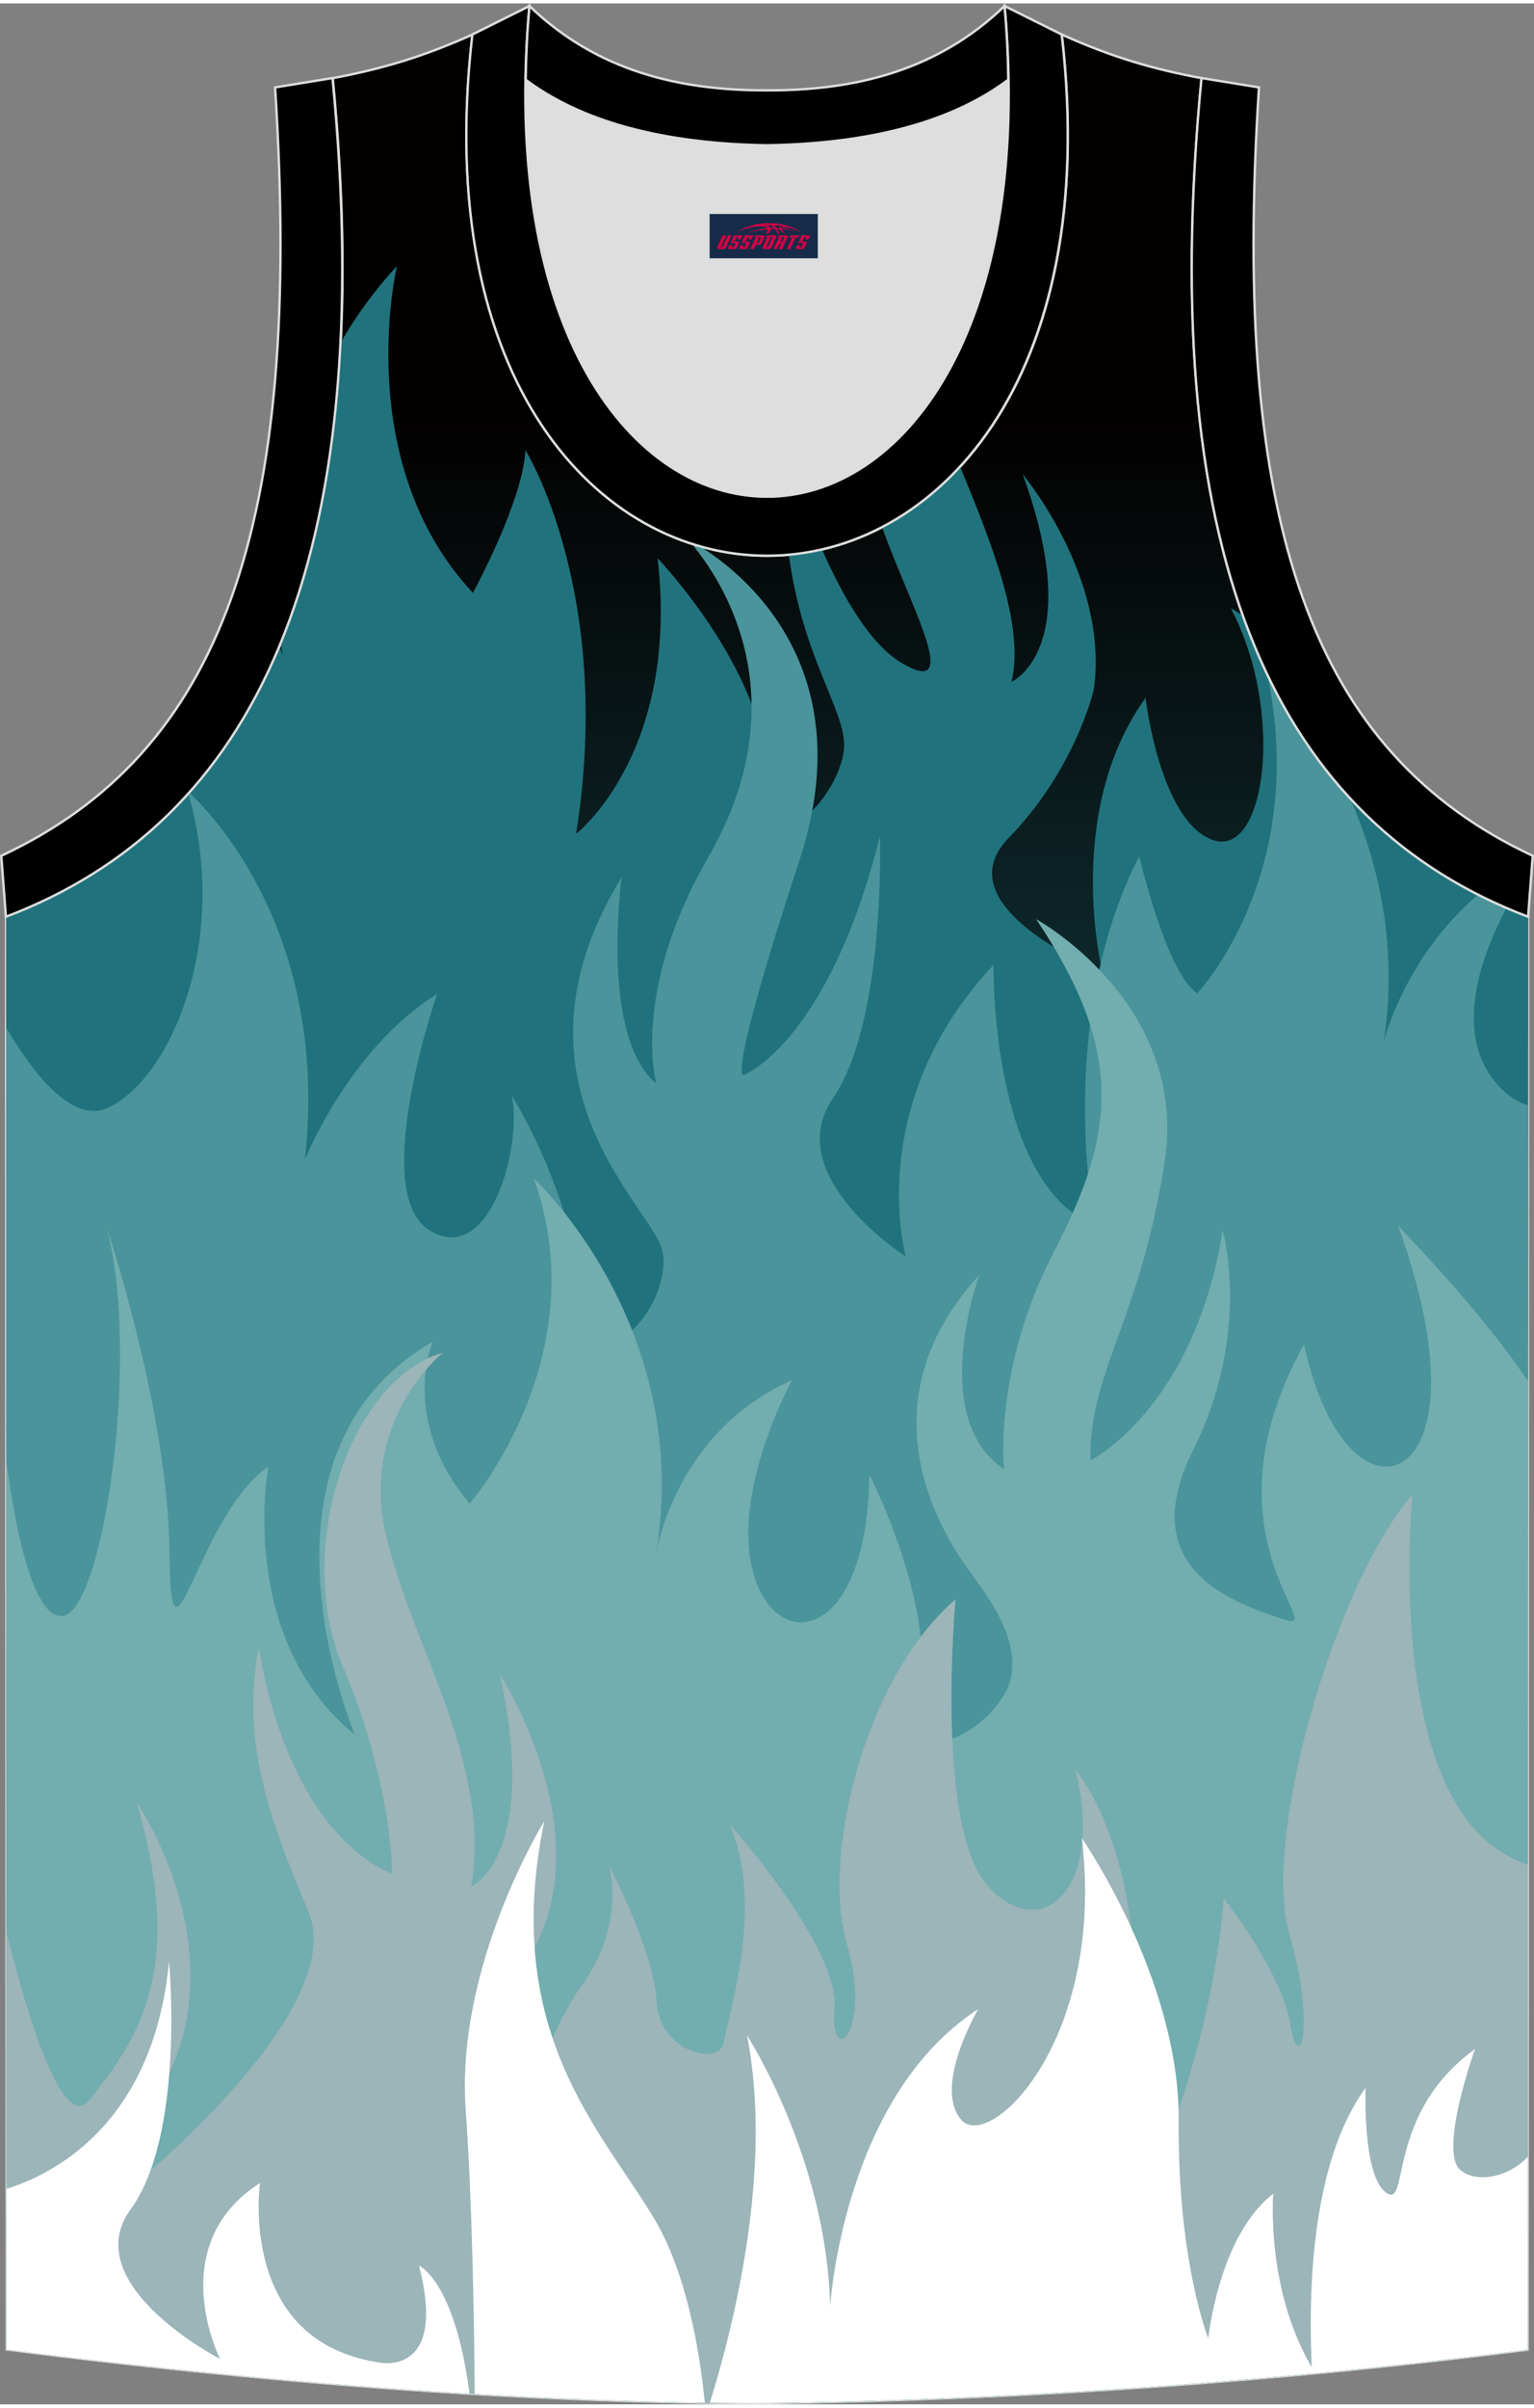
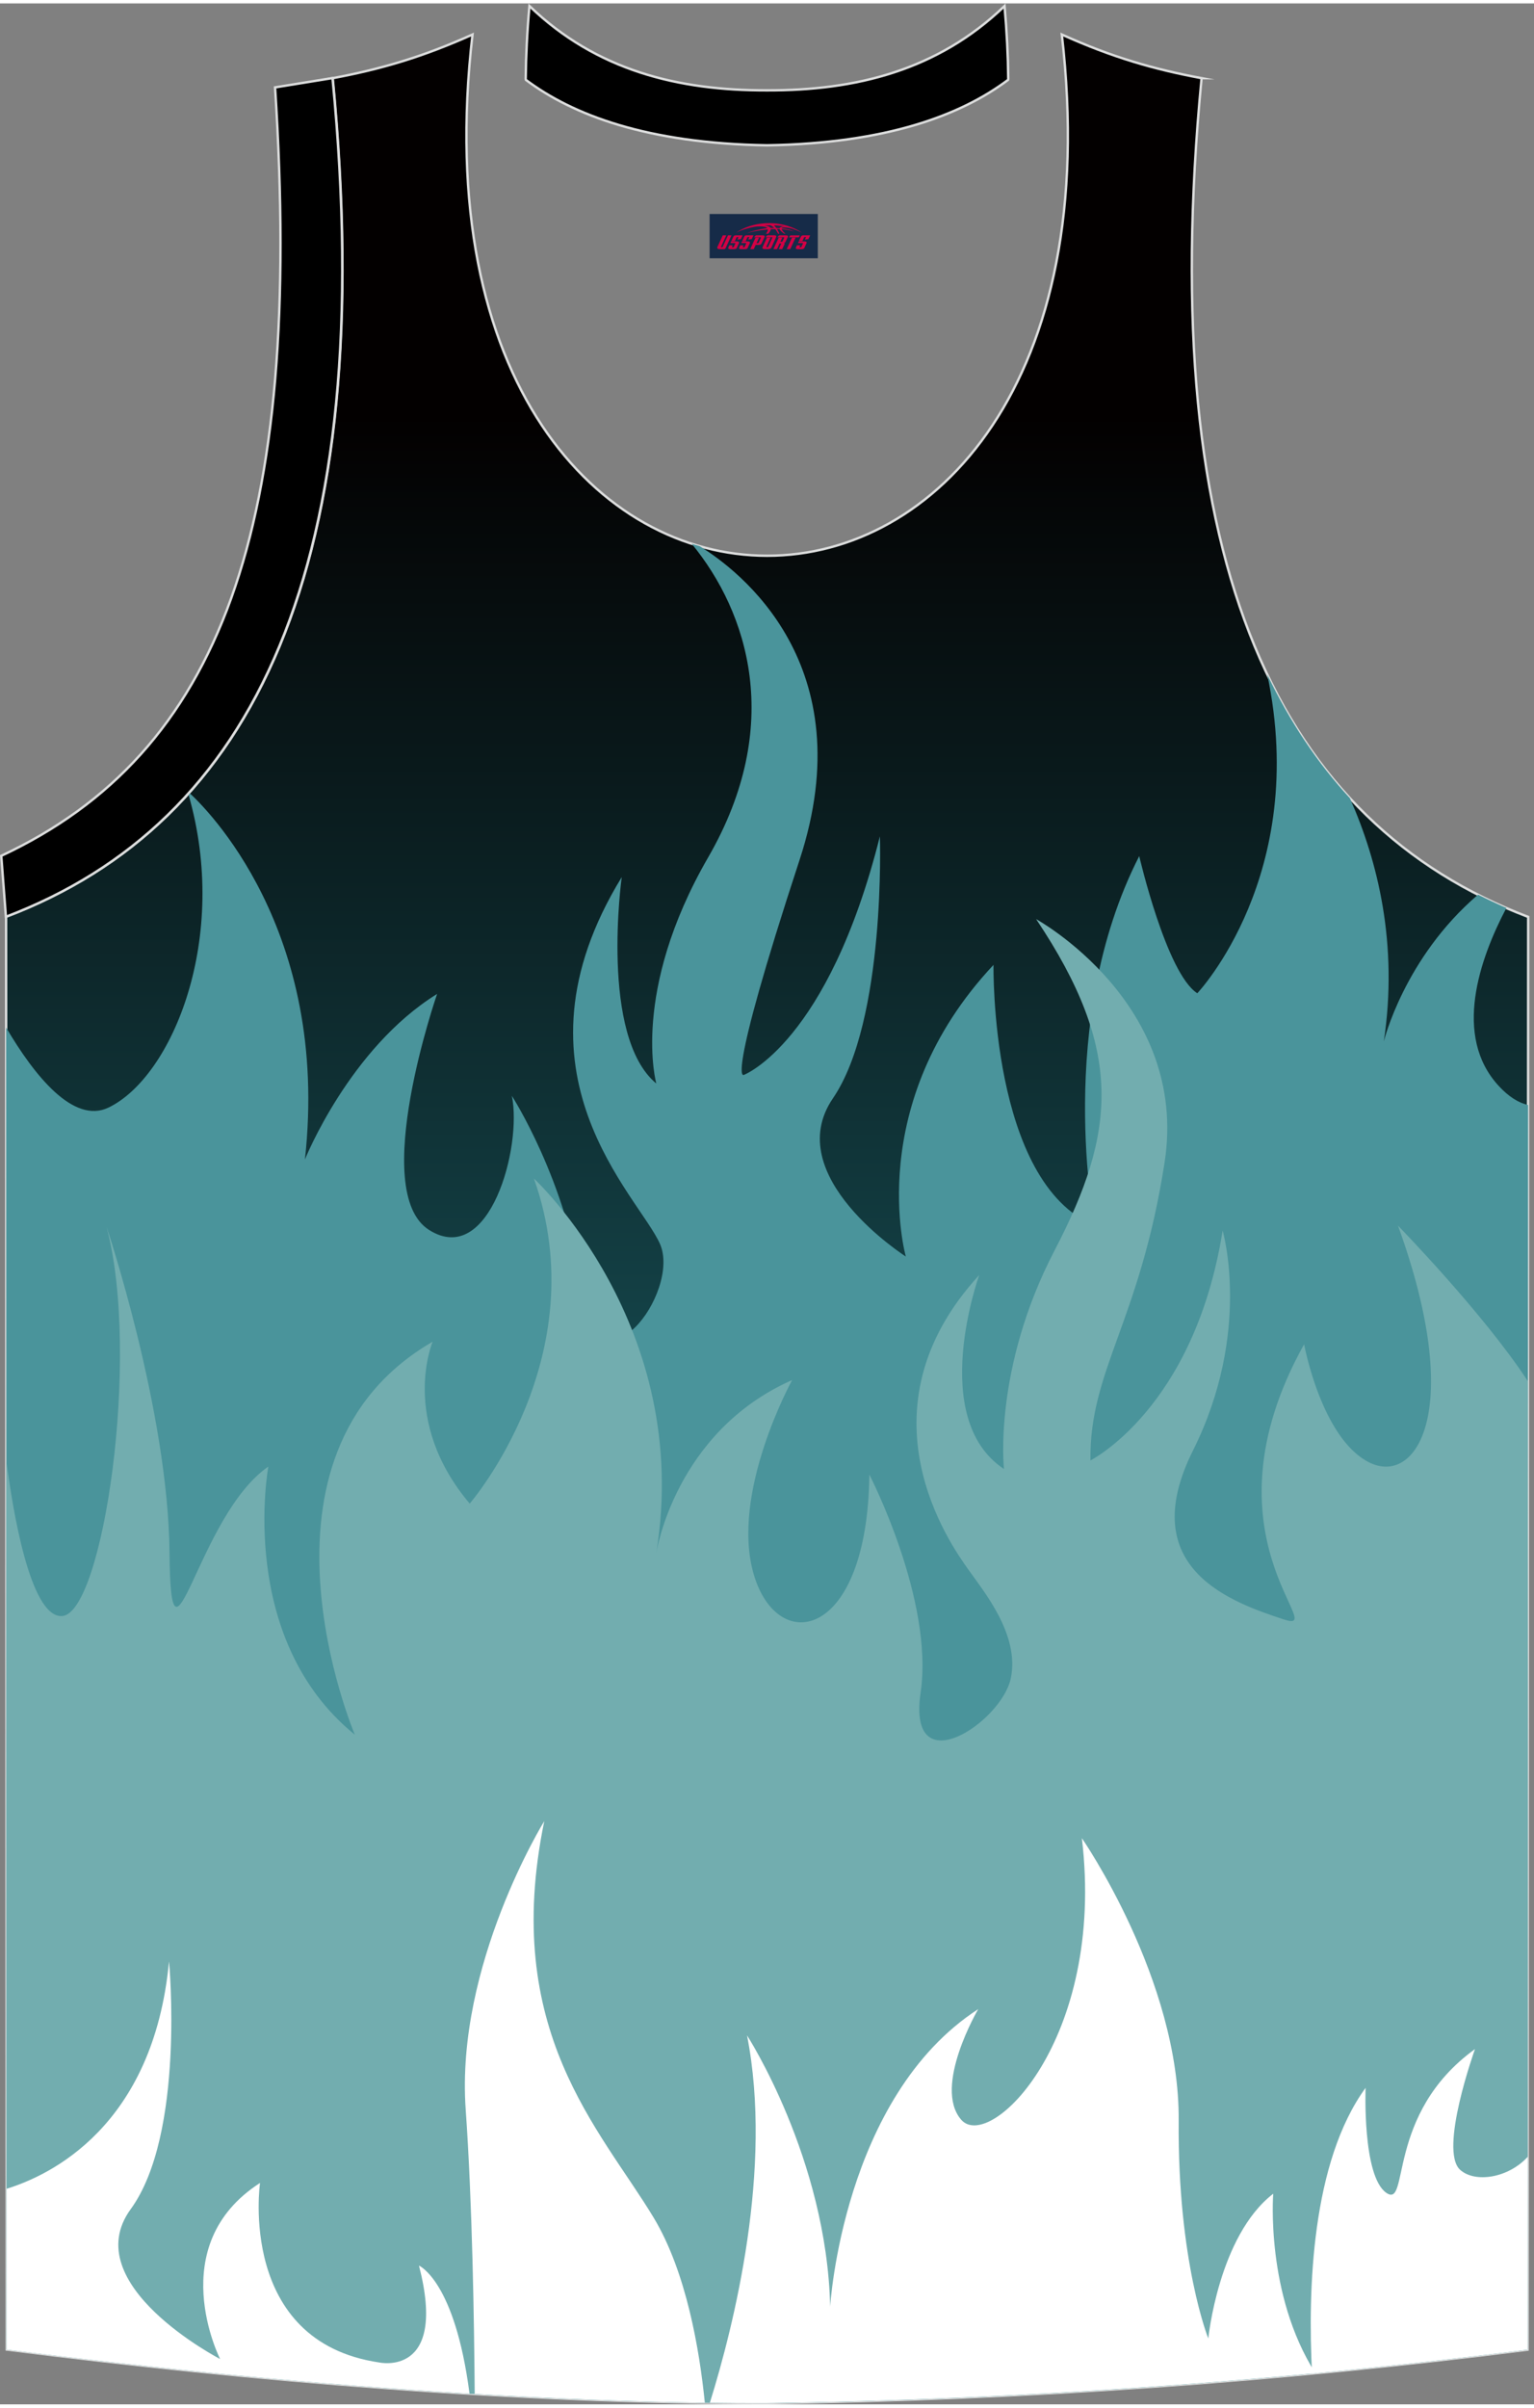
<svg xmlns="http://www.w3.org/2000/svg" version="1.1" id="图层_1" x="0px" y="0px" width="338.74px" height="531.5px" viewBox="0 0 340.24 532.34" enable-background="new 0 0 340.24 532.34" xml:space="preserve">
  <rect x="0" y="0" width="340.24" height="532.34" fill="#808080" stroke="none" />
  <g>
    <linearGradient id="SVGID_1_" gradientUnits="userSpaceOnUse" x1="170.152" y1="441.891" x2="170.152" y2="85.668" gradientTransform="matrix(1 0 0 -1 0 533.236)">
      <stop offset="0" style="stop-color:#030000" />
      <stop offset="1" style="stop-color:#20737C" />
    </linearGradient>
    <path fill-rule="evenodd" clip-rule="evenodd" fill="url(#SVGID_1_)" stroke="#DCDDDD" stroke-width="0.533" stroke-miterlimit="22.926" d="   M170.18,532.07c57.56-0.83,113.7-4.88,168.63-11.86l0.14-317.67c-54.71-20.79-82.93-77.29-72.44-185.96h0.02   c-10.68-2-19.81-4.62-31.02-9.68c17.85,154.09-148.57,154.09-130.71,0c-11.22,5.04-20.33,7.67-31.02,9.68h0.02   C84.29,125.23,56.07,181.71,1.35,202.51l0.14,317.67C55.98,527.12,115.28,532.07,170.18,532.07z" />
    <g>
-       <path fill-rule="evenodd" clip-rule="evenodd" fill="#20737C" d="M62.02,142.52c0.23,0.66,0.45,1.34,0.68,2.02    c0,0-0.18-0.97-0.38-2.76c7.42-18.16,11.94-40.22,13.25-66.61C78.9,69.4,83,63.68,88.04,58.23c0,0-10.27,43.43,16.85,72.47    c0,0,11.09-20.28,11.65-31.65c0,0,19.73,31.65,11.24,85.07c0,0,23.02-17.81,18.08-61.1c0,0,23.84,24.93,24.11,47.95    s17.26,3.83,17.26-6.57c0-8.02-9.27-19.62-12.27-42.18c2.47-0.22,4.92-0.62,7.36-1.18c4.5,10.27,10.65,21.12,17.79,25.27    c13.72,7.99,1.53-13.13-4.47-30.2c6.2-3.23,12.05-7.69,17.3-13.39c7.46,17.97,14.27,35.47,11.42,47.7c0,0,16.58-7.26,2.47-46.03    c0,0,19.32,23.02,15.76,47.81c0,0-3.98,17.53-18.91,32.88s20.82,29.59,20.82,29.59s-8.77-35.21,9.59-60.69    c0,0,3.15,27.4,14.93,31.51c11.78,4.11,16.02-28.63,3.98-51.37c0,0,1.03,0.54,2.7,1.61c12.22,34.23,33.94,55.65,63.28,66.8    l-0.14,317.67c-54.93,6.98-111.07,11.03-168.63,11.86c-54.91,0-114.21-4.95-168.69-11.89L1.35,202.51    C28.7,192.11,49.43,172.8,62.02,142.52z" />
      <path fill-rule="evenodd" clip-rule="evenodd" fill="#4A949B" d="M1.37,227.09c6.25,10.62,14.91,21.46,22.69,17.73    c14.16-6.81,26.97-37.72,17.7-69.58l0.21-0.23c3.56,3.24,31.3,30.27,25.66,81.32c0,0,9.86-24.66,29.32-36.71    c0,0-15.2,43.84-1.78,52.33c13.43,8.49,20.69-18.5,18.36-29.73c0,0,12.06,18.63,15.61,43.29c3.56,24.66,21.92,0.28,17.26-10.42    c-4.65-10.68-35.13-37.92-8.5-81.37c0,0-4.93,35.35,7.67,45.76c0,0-5.75-20.28,11.5-50.14c16.93-29.29,8.82-54.36-3.65-69.53    c0.58,0.19,1.16,0.36,1.75,0.52c8.67,5.33,36.38,26.27,22.18,69.56c-16.71,50.96-12.33,47.67-12.33,47.67s18.63-7.13,30.14-52.88    c0,0,1.37,40.82-10.42,58.09c-11.78,17.26,16.17,35.07,16.17,35.07s-9.59-33.7,19.45-64.66c0,0-0.82,48.23,22.46,57.81    c0,0-9.04-44.94,9.86-81.93c0,0,6.03,26.03,12.88,30.41c0,0,24.88-26.25,15.52-70.67c5.05,10.58,11.18,19.69,18.33,27.43    c6.18,13.91,10.75,32.34,7.52,53.92c0,0,4.49-18.51,20.9-32.54c2.05,1.04,4.15,2.02,6.28,2.95c-5.97,11.36-11.9,28.4-1.7,39.45    c2.25,2.44,4.43,3.76,6.51,4.23L338.8,520.2c-54.93,6.98-111.07,11.03-168.63,11.86c-54.91,0-114.21-4.95-168.69-11.89    L1.37,227.09z" />
      <path fill-rule="evenodd" clip-rule="evenodd" fill="#72ADAF" d="M1.4,323.04C2.71,333.3,6.61,358,13.77,357.56    c9.04-0.55,17.53-57.54,9.86-86.3c0,0,13.7,40.82,13.97,72.33c0.28,31.51,6.03-8.22,21.92-19.18c0,0-7.13,38.09,19.18,59.45    c0,0-26.31-61.92,17.26-87.13c0,0-7.4,17.4,8.22,35.89c0,0,28.22-32.6,14.25-72.06c0,0,35.34,32.6,27.13,83.02    c0,0,4.11-26.85,30.14-38.35c0,0-13.84,25.07-8.5,43.15c5.34,18.08,25.21,14.38,25.62-22.2c0,0,14.38,27.81,11.37,48.36    c-3.01,20.55,17.95,6.57,20-3.15c2.05-9.73-6.03-19.32-9.59-24.39c-3.56-5.07-25.07-34.93,2.6-65.07c0,0-11.51,31.78,5.48,43.02    c0,0-2.47-22.2,11.24-48.49c13.7-26.31,15.35-44.38-4.11-73.43c0,0,33.98,18.63,28.49,53.98s-16.71,46.03-16.44,66.04    c0,0,23.02-11.51,29.32-50.96c0,0,6.57,22.46-6.58,48.77c-13.15,26.31,8.91,33.7,20,37.4c11.09,3.7-19.18-18.22,4.65-60.96    c0,0,3.83,20.82,14.38,26.16c10.55,5.34,21.37-11.37,6.44-52.47c0,0,18.99,19.46,28.82,34.51l-0.1,214.72    c-54.93,6.98-111.07,11.03-168.63,11.86c-54.91,0-114.21-4.95-168.69-11.89L1.4,323.04z" />
-       <path fill-rule="evenodd" clip-rule="evenodd" fill="#9BB5B9" d="M29.46,483.82c0,0,48.23-38.91,38.91-60.83    c-9.32-21.92-14.79-38.36-10.96-58.63c0,0,4.93,39.45,29.59,50.41c0,0,0-20.28-10.96-46.03c-10.96-25.75,1.37-63.56,22.2-69.59    c0,0-18.63,15.07-12.6,40.55c6.03,25.48,23.29,49.87,18.91,77.82c0,0,15.11-6.61,6.3-47.13c0,0,31.51,48.77-5.48,75.35    c0,0-5.21,19.45,7.95,32.88c0,0,6.03-25.75,15.89-39.45s5.75-26.57,5.75-26.57s10.14,19.18,10.68,30.41    c0.54,11.24,14.11,14.52,14.93,8.91c0.82-5.62,9.18-30.14,1.23-48.23c0,0,24.38,27.13,23.29,40.82c-1.1,13.7,8.49,5.48,2.74-14.25    c-5.75-19.73,4.11-59.18,24.11-76.44c0,0-4.65,50.41,7.13,63.56c11.78,13.15,26.03,0.82,19.45-25.75c0,0,19.73,22.2,10.96,75.9    s18.63-2.47,21.92-47.4c0,0,12.88,16.17,14.79,27.95c1.92,11.78,5.75,0.82-0.28-20.28c-6.03-21.1,10.14-77.26,27.39-97.26    c0,0-6.3,62.74,19.45,79.18c2.13,1.36,4.16,2.33,6.1,2.98l-0.04,107.51c-54.93,6.98-111.07,11.03-168.63,11.86    c-54.91,0-114.21-4.95-168.69-11.89l-0.04-92.42c5.46,21.62,12.81,44.15,18.41,37.04c10.14-12.88,21.64-27.95,10.42-66.04    c0,0,23.02,33.42,5.21,64.12C17.67,493.55,29.46,483.82,29.46,483.82z" />
      <path fill-rule="evenodd" clip-rule="evenodd" fill="#FFFFFF" d="M1.47,484.54c9.48-2.91,32.55-13.7,36.02-50.41    c0,0,3.63,38.26-8.5,54.93s19.83,33.23,19.83,33.23s-12.76-25.14,8.85-39.04c0,0-5.06,35.12,26.41,39.8c0,0,15.28,3.42,8.85-21.47    c0,0,7.96,3.34,11.21,28.39c-34.61-2.09-69.51-5.56-102.64-9.78L1.47,484.54z" />
      <path fill-rule="evenodd" clip-rule="evenodd" fill="#FFFFFF" d="M120.72,403.03c0,0-19.71,31.84-17.43,63.92    c1.47,20.73,1.88,47.04,2,63.08c17.18,1.02,34.27,1.69,51.04,1.94c-1.17-11.66-4.09-28.97-11.34-41.01    C133.1,471.25,111.12,449.52,120.72,403.03z" />
      <path fill-rule="evenodd" clip-rule="evenodd" fill="#FFFFFF" d="M157.45,531.98c5.39-17.32,14.03-51.97,8.24-81.45    c0,0,17.68,27.29,18.44,60.13c0,0,2.78-46.49,32.84-65.95c0,0-10.1,17.18-3.79,24.51c6.31,7.33,32.09-17.68,26.78-62.41    c0,0,21.73,31.33,21.47,62.66c-0.25,31.33,6.57,48.26,6.57,48.26s2.27-22.74,14.4-32.09c0,0-1.77,22.29,9.35,39.78    c-39.85,3.79-80.37,6.04-121.6,6.63C165.96,532.07,161.72,532.04,157.45,531.98z" />
      <path fill-rule="evenodd" clip-rule="evenodd" fill="#FFFFFF" d="M291.01,525.51c-0.97-18.65-0.08-46.93,11.88-63.35    c0,0-0.76,19.46,4.55,23.25s-0.25-17.43,19.71-31.84c0,0-8.09,22.49-3.28,26.78c3.27,2.93,10.62,1.86,14.97-2.89l-0.02,42.74    C322.98,522.22,307.06,523.99,291.01,525.51z" />
    </g>
-     <path fill-rule="evenodd" clip-rule="evenodd" fill="#DDDEDD" d="M170.13,31.49c26.55-0.42,43.06-6.71,53.46-14.5   c0.02-0.06,0.03-0.12,0.05-0.18c1.15,124.13-108.17,124.13-107.02,0c0.02,0.06,0.03,0.12,0.05,0.18   C127.07,24.77,143.6,31.06,170.13,31.49z" />
-     <path fill-rule="evenodd" clip-rule="evenodd" stroke="#DCDDDD" stroke-width="0.533" stroke-miterlimit="22.926" d="   M338.93,202.51c-54.71-20.79-82.93-77.29-72.44-185.96l12.75,2.07c-6.32,97.73,12.06,147.61,60.72,170.37L338.93,202.51z" />
    <path fill-rule="evenodd" clip-rule="evenodd" stroke="#DCDDDD" stroke-width="0.533" stroke-miterlimit="22.926" d="   M1.31,202.51c54.71-20.79,82.93-77.29,72.44-185.96l-12.74,2.07C67.33,116.35,48.95,166.23,0.28,189L1.31,202.51z" />
-     <path fill-rule="evenodd" clip-rule="evenodd" stroke="#DCDDDD" stroke-width="0.533" stroke-miterlimit="22.926" d="   M117.43,0.58c-13.02,145.06,118.41,145.06,105.39,0l12.66,6.31c17.85,154.09-148.57,154.09-130.71,0L117.43,0.58z" />
    <path fill-rule="evenodd" clip-rule="evenodd" stroke="#DCDDDD" stroke-width="0.533" stroke-miterlimit="22.926" d="   M117.43,0.58c14.87,14.31,33.04,18.75,52.69,18.7c19.66,0.05,37.82-4.41,52.69-18.7c0.5,5.63,0.77,11.02,0.82,16.19   c-0.02,0.06-0.03,0.13-0.05,0.19c-10.4,7.8-26.92,14.07-53.46,14.5c-26.55-0.42-43.06-6.71-53.47-14.5   c-0.02-0.06-0.03-0.13-0.05-0.19C116.66,11.6,116.92,6.21,117.43,0.58z" />
  </g>
  <g id="tag_logo">
    <rect y="46.69" fill="#162B48" width="24" height="9.818" x="157.39" />
    <g>
      <path fill="#D30044" d="M173.35,49.88l0.005-0.011c0.131-0.311,1.085-0.262,2.351,0.071c0.715,0.24,1.44,0.54,2.193,0.9    c-0.218-0.147-0.447-0.289-0.682-0.42l0.011,0.005l-0.011-0.005c-1.478-0.845-3.218-1.418-5.1-1.62    c-1.282-0.115-1.658-0.082-2.411-0.055c-2.449,0.142-4.68,0.905-6.458,2.095c1.26-0.638,2.722-1.075,4.195-1.336    c1.467-0.18,2.476-0.033,2.771,0.344c-1.691,0.175-3.469,0.633-4.555,1.075c1.156-0.338,2.967-0.665,4.647-0.813    c0.016,0.251-0.115,0.567-0.415,0.96h0.475c0.376-0.382,0.584-0.725,0.595-1.004c0.333-0.022,0.66-0.033,0.971-0.033    C172.18,50.32,172.39,50.67,172.59,51.06h0.262c-0.125-0.344-0.295-0.687-0.518-1.036c0.207,0,0.393,0.005,0.567,0.011    c0.104,0.267,0.496,0.66,1.058,1.025h0.245c-0.442-0.365-0.753-0.753-0.835-1.004c1.047,0.065,1.696,0.224,2.885,0.513    C175.17,50.14,174.43,49.97,173.35,49.88z M170.91,49.79c-0.164-0.295-0.655-0.485-1.402-0.551    c0.464-0.033,0.922-0.055,1.364-0.055c0.311,0.147,0.589,0.344,0.84,0.589C171.45,49.77,171.18,49.78,170.91,49.79z M172.89,49.84c-0.224-0.016-0.458-0.027-0.715-0.044c-0.147-0.202-0.311-0.398-0.502-0.6c0.082,0,0.164,0.005,0.24,0.011    c0.72,0.033,1.429,0.125,2.138,0.273C173.38,49.44,173,49.6,172.89,49.84z" />
      <path fill="#D30044" d="M160.31,51.42L159.14,53.97C158.96,54.34,159.23,54.48,159.71,54.48l0.873,0.005    c0.115,0,0.251-0.049,0.327-0.175l1.342-2.891H161.47L160.25,54.05H160.08c-0.147,0-0.185-0.033-0.147-0.125l1.156-2.504H160.31L160.31,51.42z M162.17,52.77h1.271c0.36,0,0.584,0.125,0.442,0.425L163.41,54.23C163.31,54.45,163.04,54.48,162.81,54.48H161.89c-0.267,0-0.442-0.136-0.349-0.333l0.235-0.513h0.742L162.34,54.01C162.32,54.06,162.36,54.07,162.42,54.07h0.18    c0.082,0,0.125-0.016,0.147-0.071l0.376-0.813c0.011-0.022,0.011-0.044-0.055-0.044H162L162.17,52.77L162.17,52.77z M162.99,52.7h-0.78l0.475-1.025c0.098-0.218,0.338-0.256,0.578-0.256H164.71L164.32,52.26L163.54,52.38l0.262-0.562H163.51c-0.082,0-0.12,0.016-0.147,0.071L162.99,52.7L162.99,52.7z M164.58,52.77L164.41,53.14h1.069c0.06,0,0.06,0.016,0.049,0.044    L165.15,54C165.13,54.05,165.09,54.07,165.01,54.07H164.83c-0.055,0-0.104-0.011-0.082-0.06l0.175-0.376H164.18L163.95,54.15C163.85,54.34,164.03,54.48,164.3,54.48h0.916c0.24,0,0.502-0.033,0.605-0.251l0.475-1.031c0.142-0.3-0.082-0.425-0.442-0.425H164.58L164.58,52.77z M165.39,52.7l0.371-0.818c0.022-0.055,0.06-0.071,0.147-0.071h0.295L165.94,52.37l0.791-0.115l0.387-0.845H165.67c-0.24,0-0.48,0.038-0.578,0.256L164.62,52.7L165.39,52.7L165.39,52.7z M167.79,53.16h0.278c0.087,0,0.153-0.022,0.202-0.115    l0.496-1.075c0.033-0.076-0.011-0.12-0.125-0.12H167.24l0.431-0.431h1.522c0.355,0,0.485,0.153,0.393,0.355l-0.676,1.445    c-0.06,0.125-0.175,0.333-0.644,0.327l-0.649-0.005L167.18,54.48H166.4l1.178-2.558h0.785L167.79,53.16L167.79,53.16z     M170.38,53.97c-0.022,0.049-0.06,0.076-0.142,0.076h-0.191c-0.082,0-0.109-0.027-0.082-0.076l0.944-2.051h-0.785l-0.987,2.138    c-0.125,0.273,0.115,0.415,0.453,0.415h0.72c0.327,0,0.649-0.071,0.769-0.322l1.085-2.384c0.093-0.202-0.06-0.355-0.415-0.355    h-1.533l-0.431,0.431h1.38c0.115,0,0.164,0.033,0.131,0.104L170.38,53.97L170.38,53.97z M173.1,52.84h0.278    c0.087,0,0.158-0.022,0.202-0.115l0.344-0.753c0.033-0.076-0.011-0.12-0.125-0.12h-1.402l0.425-0.431h1.527    c0.355,0,0.485,0.153,0.393,0.355l-0.529,1.124c-0.044,0.093-0.147,0.18-0.393,0.18c0.224,0.011,0.256,0.158,0.175,0.327    l-0.496,1.075h-0.785l0.54-1.167c0.022-0.055-0.005-0.087-0.104-0.087h-0.235L172.33,54.48h-0.785l1.178-2.558h0.785L173.1,52.84L173.1,52.84z M175.67,51.93L174.49,54.48h0.785l1.184-2.558H175.67L175.67,51.93z M177.18,51.86l0.202-0.431h-2.1l-0.295,0.431    H177.18L177.18,51.86z M177.16,52.77h1.271c0.36,0,0.584,0.125,0.442,0.425l-0.475,1.031c-0.104,0.218-0.371,0.251-0.605,0.251    h-0.916c-0.267,0-0.442-0.136-0.349-0.333l0.235-0.513h0.742L177.33,54.01c-0.022,0.049,0.022,0.06,0.082,0.06h0.18    c0.082,0,0.125-0.016,0.147-0.071l0.376-0.813c0.011-0.022,0.011-0.044-0.049-0.044h-1.069L177.16,52.77L177.16,52.77z     M177.97,52.7H177.19l0.475-1.025c0.098-0.218,0.338-0.256,0.578-0.256h1.451l-0.387,0.845l-0.791,0.115l0.262-0.562h-0.295    c-0.082,0-0.12,0.016-0.147,0.071L177.97,52.7z" />
    </g>
  </g>
</svg>